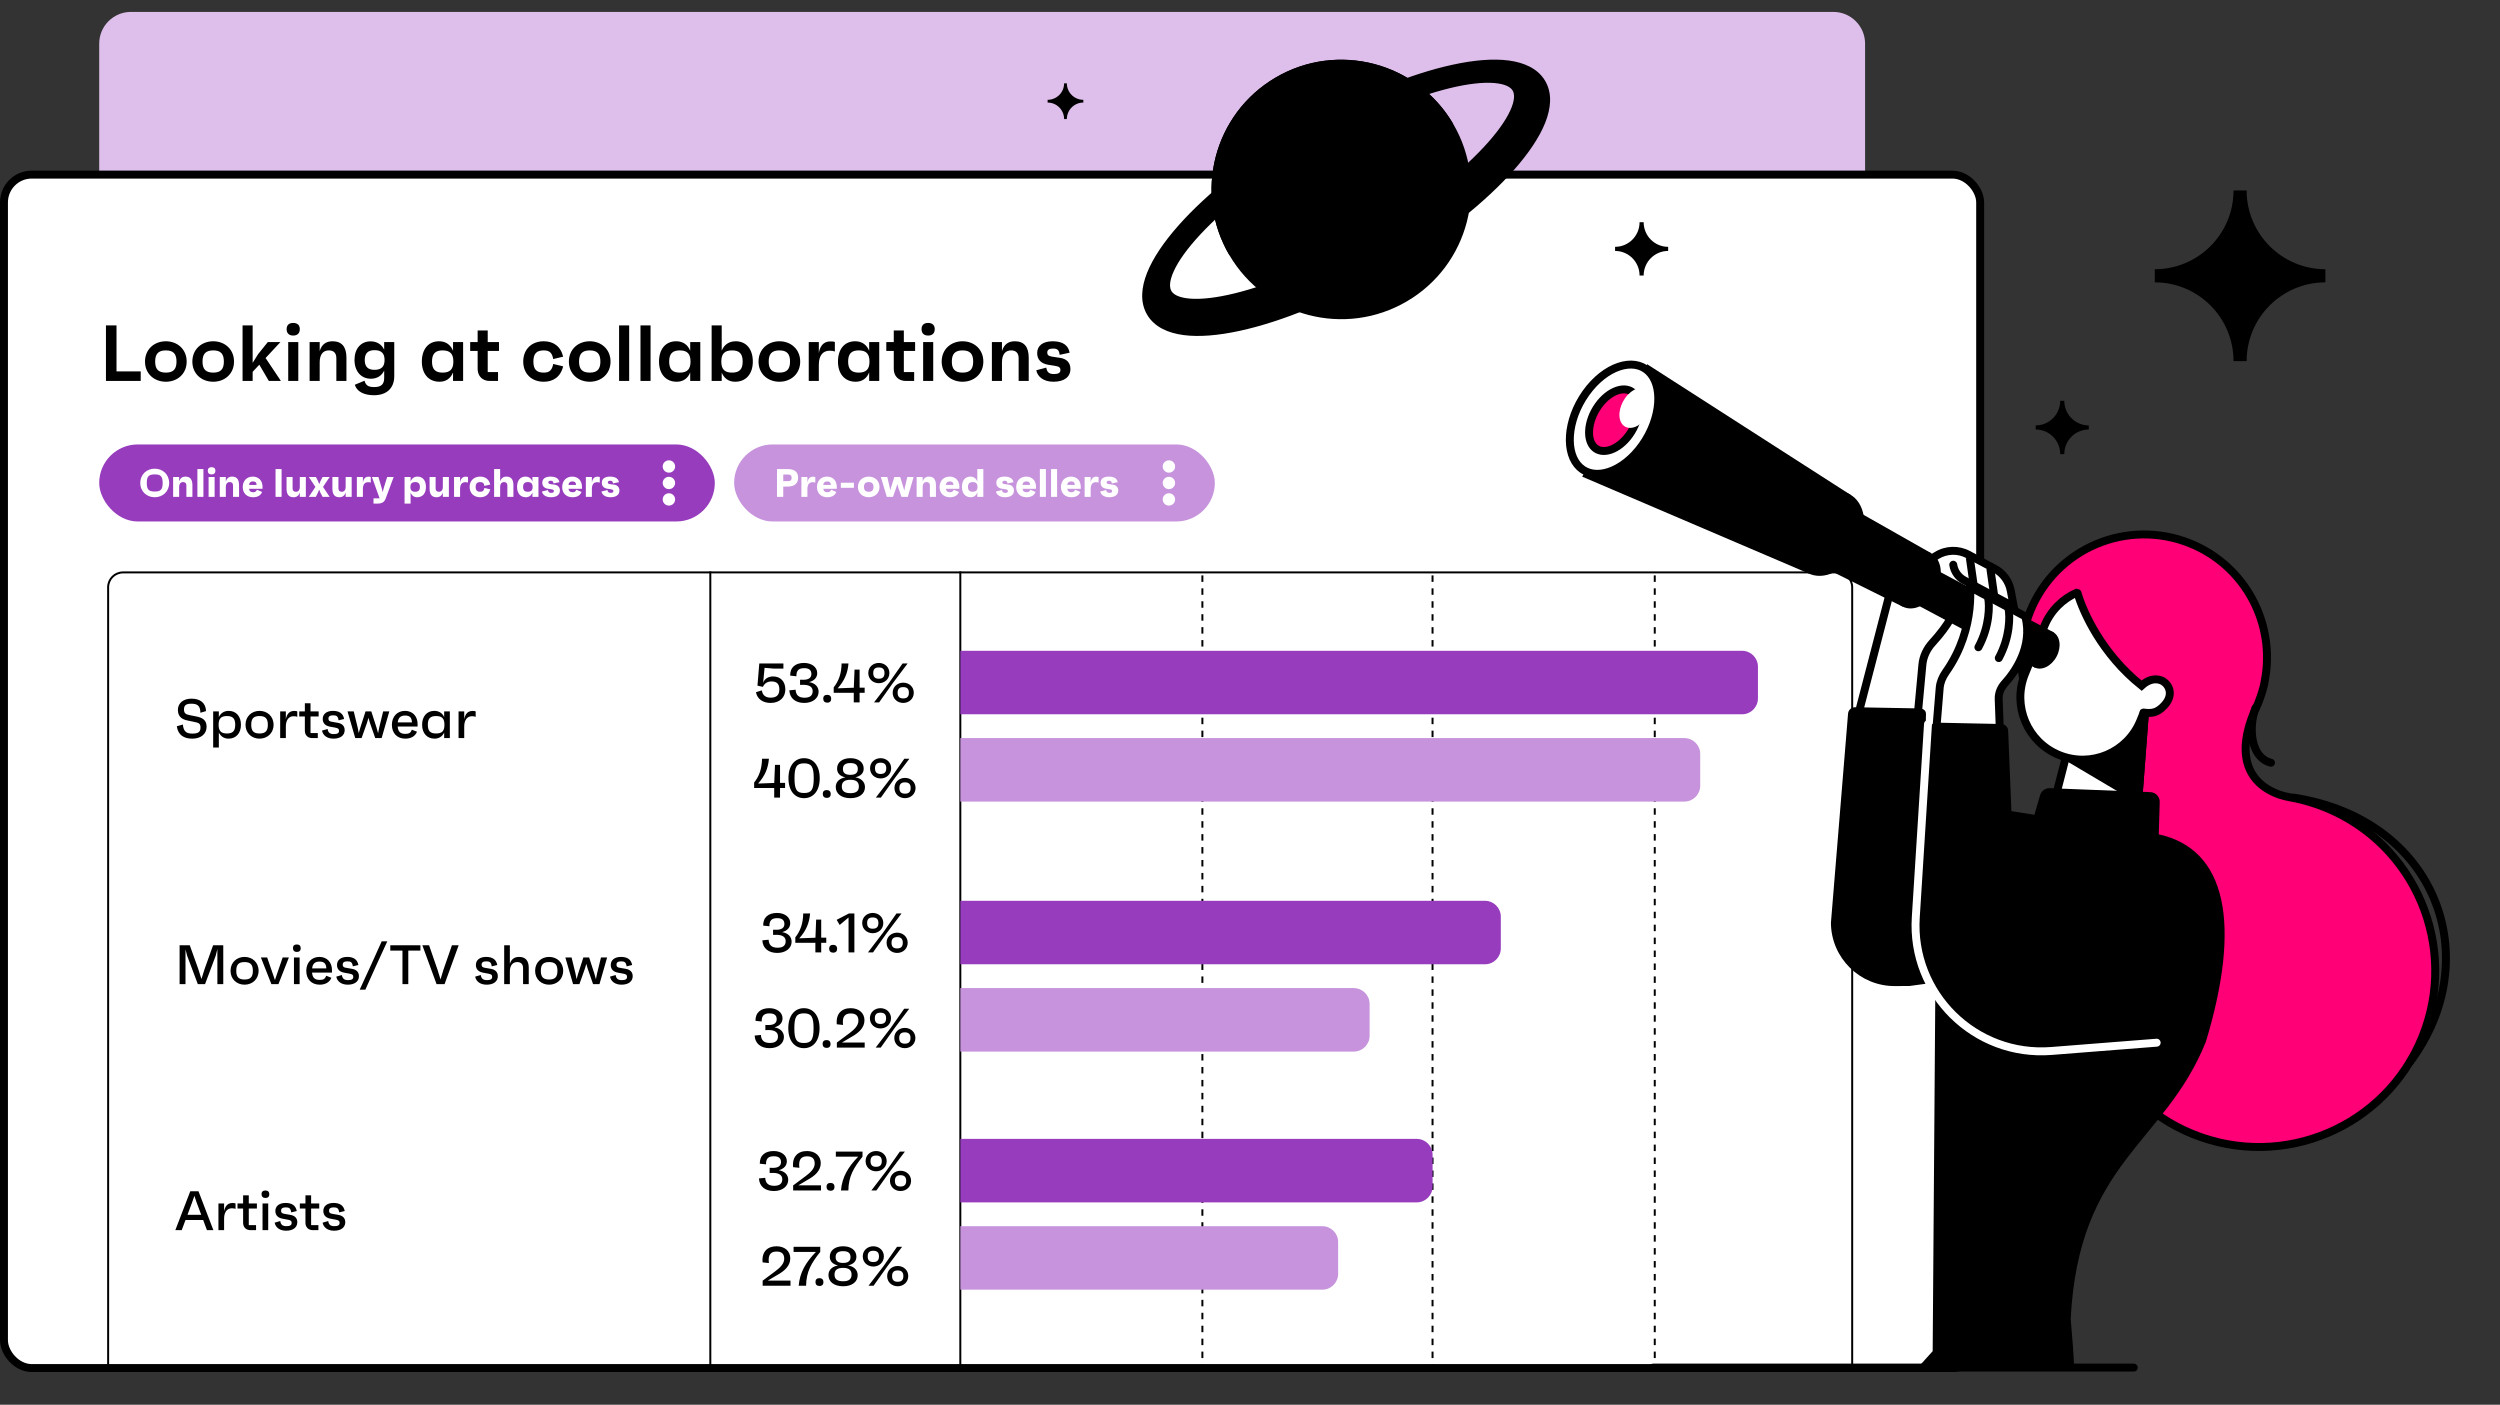
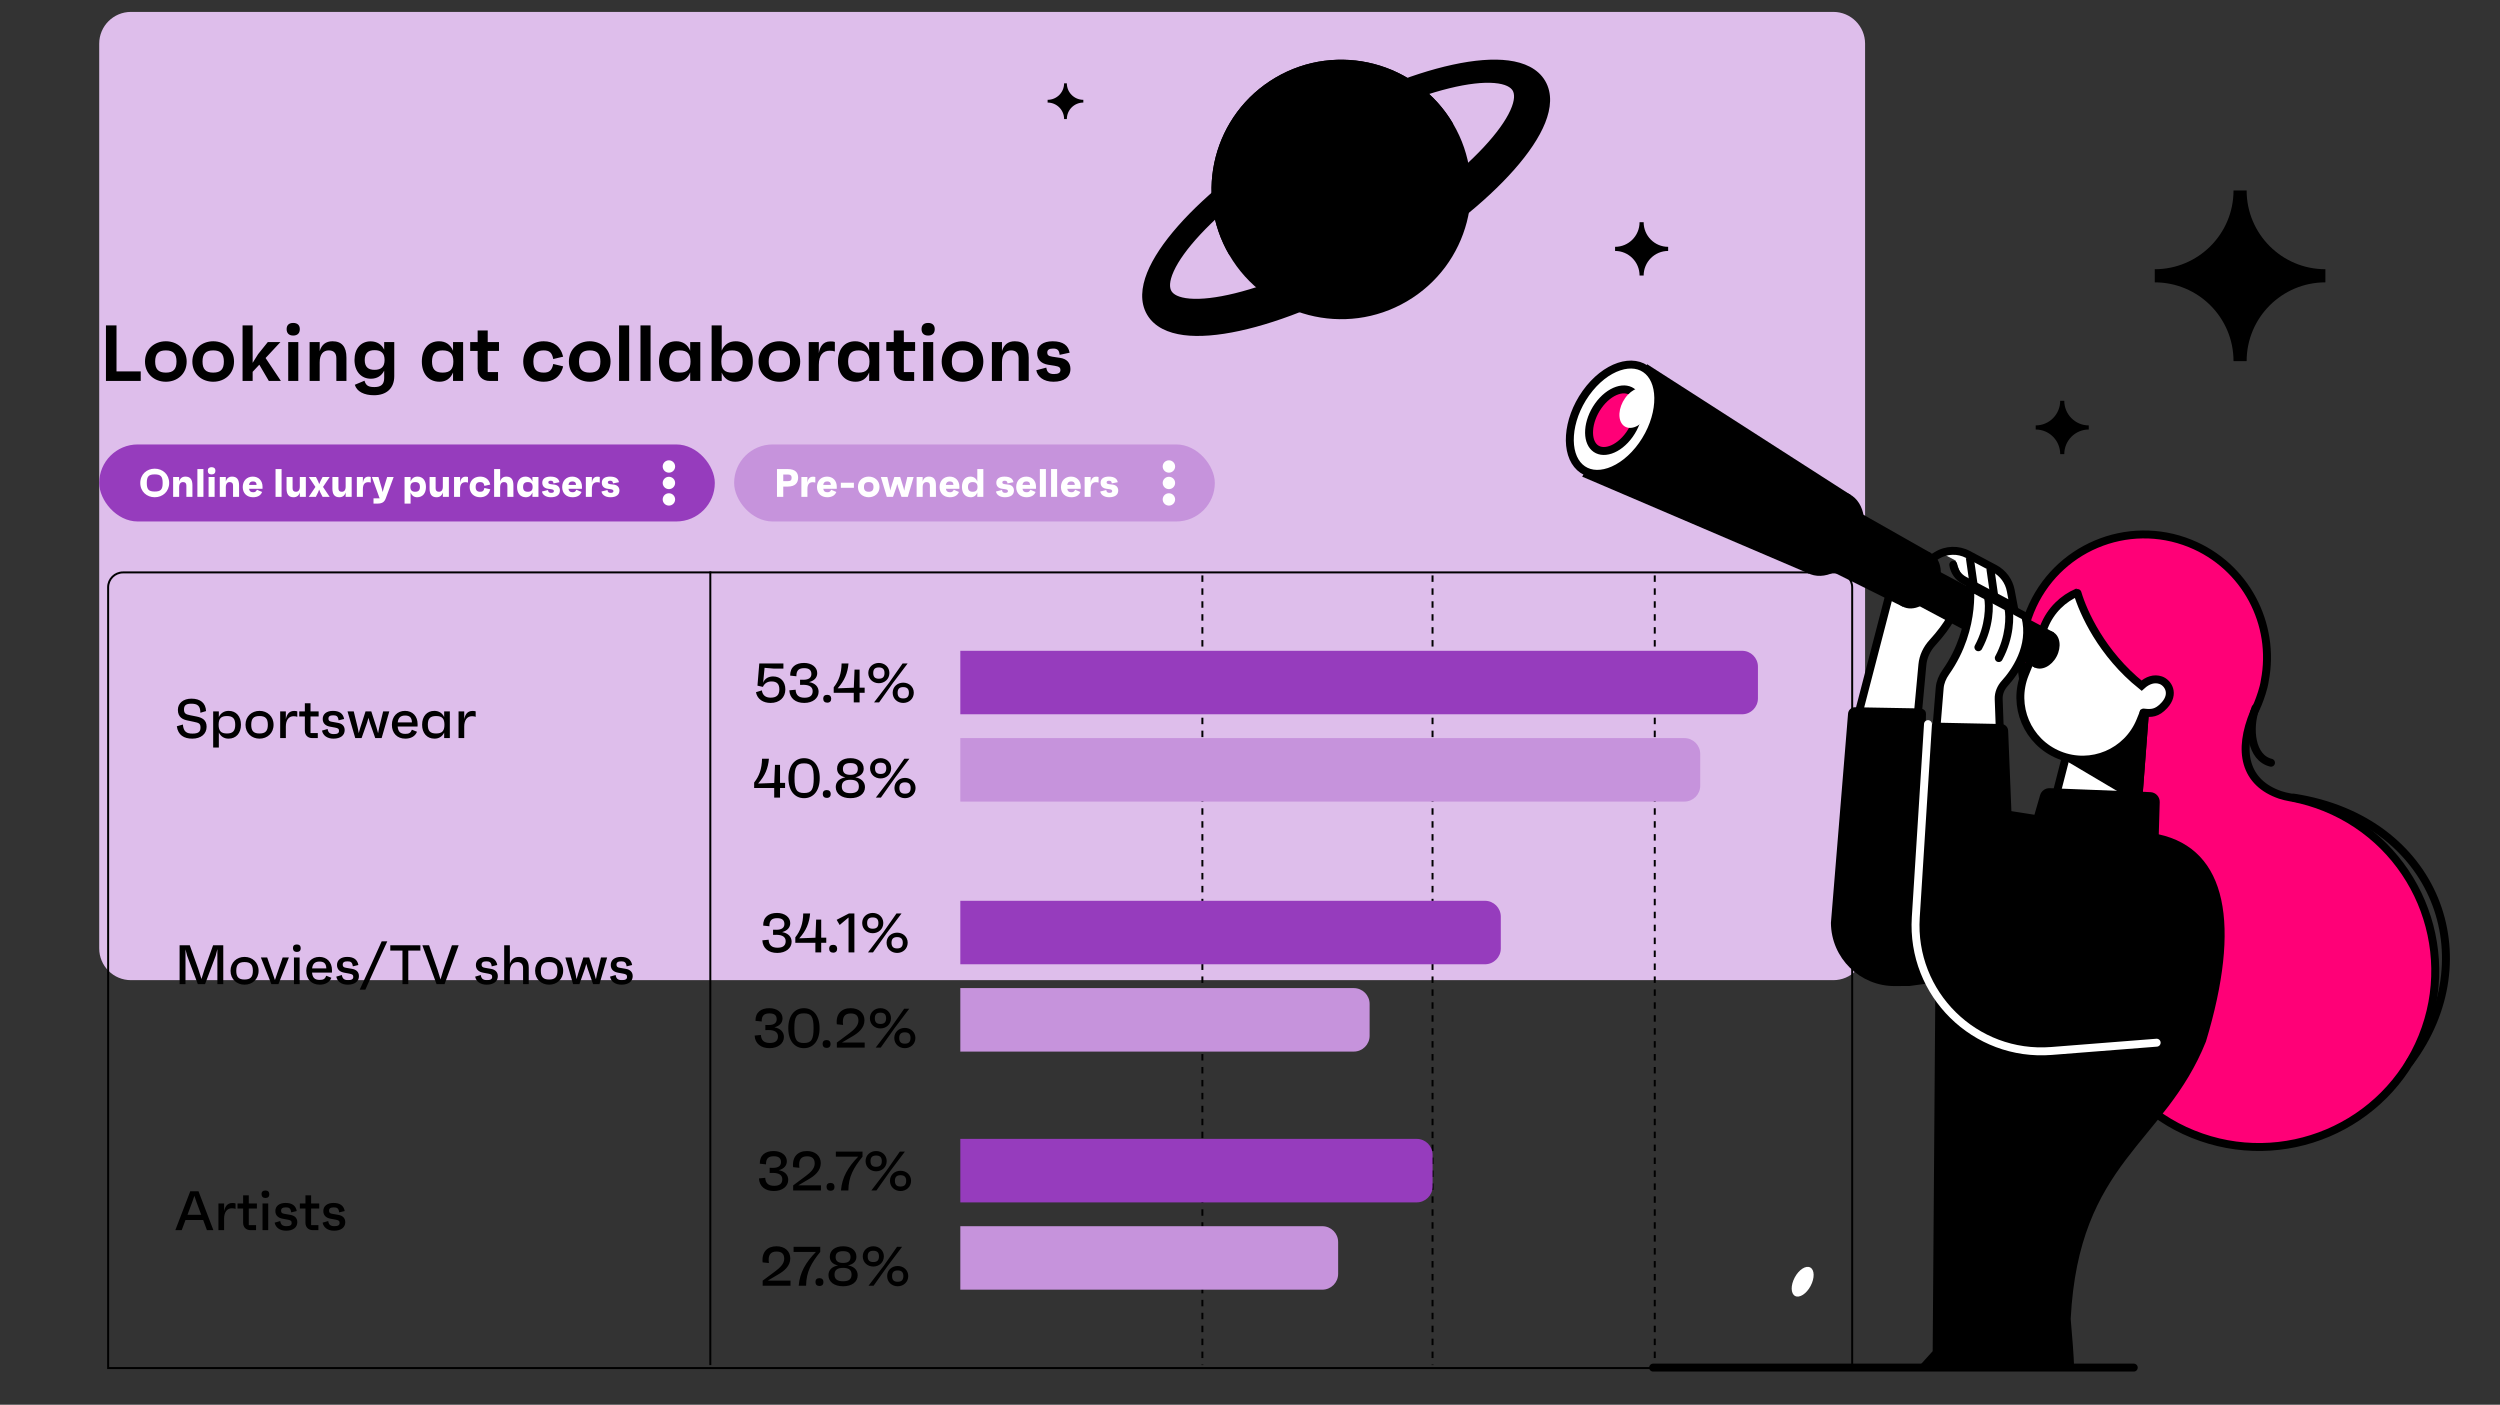
<svg xmlns="http://www.w3.org/2000/svg" width="630" height="354" viewBox="0 0 630 354" fill="none">
  <rect x="0" y="0" width="630" height="354" fill="#333333" stroke="none" />
  <g clip-path="url(#clip0_203_1107)">
    <path d="M25 11C25 6.582 28.582 3 33 3H462C466.418 3 470 6.582 470 11V239C470 243.418 466.418 247 462 247H33C28.582 247 25 243.418 25 239V11Z" fill="#DEBEEB" />
-     <rect x="1" y="44" width="498" height="300.75" rx="7" fill="white" stroke="black" stroke-width="2" />
    <path d="M27.25 148C27.25 145.929 28.929 144.25 31 144.25H463C465.071 144.25 466.75 145.929 466.75 148V344.75H27.25V148Z" stroke="black" stroke-width="0.5" />
    <path d="M303 145V344" stroke="black" stroke-width="0.5" stroke-dasharray="1.63 1.63" />
    <path d="M361 145V344" stroke="black" stroke-width="0.5" stroke-dasharray="1.63 1.63" />
    <path d="M417 145V344" stroke="black" stroke-width="0.5" stroke-dasharray="1.63 1.63" />
    <path d="M29.36 93.6H35.46V96H26.7V82H29.36V93.6ZM41.8 86C44.66 86 47.04 87.98 47.04 91.12C47.04 94.24 44.66 96.2 41.8 96.2C38.92 96.2 36.54 94.24 36.54 91.12C36.54 87.98 38.92 86 41.8 86ZM41.8 93.9C43.68 93.9 44.48 93.04 44.48 91.12C44.48 89.16 43.68 88.3 41.8 88.3C39.92 88.3 39.1 89.16 39.1 91.12C39.1 93.04 39.92 93.9 41.8 93.9ZM53.734 86C56.594 86 58.974 87.98 58.974 91.12C58.974 94.24 56.594 96.2 53.734 96.2C50.854 96.2 48.474 94.24 48.474 91.12C48.474 87.98 50.854 86 53.734 86ZM53.734 93.9C55.614 93.9 56.414 93.04 56.414 91.12C56.414 89.16 55.614 88.3 53.734 88.3C51.854 88.3 51.034 89.16 51.034 91.12C51.034 93.04 51.854 93.9 53.734 93.9ZM67.748 96L65.347 91.9L63.667 93.7V96H61.127V82H63.667V91.44L65.047 89.24L67.487 86.2H70.668L66.927 90.22L70.787 96H67.748ZM73.891 84.56C72.831 84.56 72.231 83.98 72.231 82.94C72.231 81.94 72.811 81.38 73.891 81.38C74.951 81.38 75.551 81.94 75.551 82.94C75.551 83.98 74.951 84.56 73.891 84.56ZM72.631 96V86.2H75.171V96H72.631ZM83.802 86C86.122 86 87.302 87.38 87.302 90.14V96H84.762V90.28C84.762 88.96 84.082 88.3 82.862 88.3C81.442 88.3 80.562 89.3 80.562 91.32V96H78.022V86.2H80.562V88.48C81.042 86.9 82.042 86 83.802 86ZM96.813 86.2H99.353V94.8C99.353 97.8 97.453 99.6 94.253 99.6C91.753 99.6 89.913 98.68 89.413 96.96L91.853 95.94C92.213 97.26 92.973 97.54 94.373 97.54C96.013 97.54 96.813 96.86 96.813 95.26V93.4C96.173 94.7 95.013 95.44 93.473 95.44C90.953 95.44 89.333 93.52 89.333 90.7C89.333 87.9 90.913 86.02 93.393 86.02C94.993 86.02 96.173 86.8 96.813 88.12V86.2ZM94.373 93.2C96.093 93.2 96.913 92.4 96.913 90.72C96.913 89.04 96.093 88.24 94.393 88.24C92.713 88.24 91.913 89.04 91.913 90.72C91.913 92.4 92.713 93.2 94.373 93.2ZM114.166 86.2H116.706V96H114.166V93.86C113.566 95.36 112.386 96.2 110.766 96.2C107.966 96.2 106.306 94.16 106.306 91.12C106.306 88.04 107.906 86 110.646 86C112.326 86 113.546 86.86 114.166 88.4V86.2ZM111.526 93.9C113.426 93.9 114.246 93.04 114.246 91.12C114.246 89.16 113.426 88.3 111.526 88.3C109.686 88.3 108.866 89.16 108.866 91.12C108.866 93.04 109.686 93.9 111.526 93.9ZM125.745 88.44H122.905V93.76H125.505V96H123.405C121.585 96 120.365 94.78 120.365 92.96V88.44H118.485V86.2H120.365V83.28H122.905V86.2H125.745V88.44ZM137.013 93.9C138.413 93.9 139.093 93.36 139.413 91.72L141.913 92.32C141.233 95.1 139.293 96.2 137.013 96.2C133.953 96.2 131.853 94.16 131.853 91.12C131.853 88.04 133.953 86 137.013 86C139.393 86 141.273 87.2 141.913 89.88L139.413 90.48C139.113 88.84 138.433 88.3 137.013 88.3C135.193 88.3 134.413 89.14 134.413 91.12C134.413 93.06 135.193 93.9 137.013 93.9ZM148.617 86C151.477 86 153.857 87.98 153.857 91.12C153.857 94.24 151.477 96.2 148.617 96.2C145.737 96.2 143.357 94.24 143.357 91.12C143.357 87.98 145.737 86 148.617 86ZM148.617 93.9C150.497 93.9 151.297 93.04 151.297 91.12C151.297 89.16 150.497 88.3 148.617 88.3C146.737 88.3 145.917 89.16 145.917 91.12C145.917 93.04 146.737 93.9 148.617 93.9ZM156.01 96V82H158.55V96H156.01ZM161.401 96V82H163.941V96H161.401ZM173.932 86.2H176.472V96H173.932V93.86C173.332 95.36 172.152 96.2 170.532 96.2C167.732 96.2 166.072 94.16 166.072 91.12C166.072 88.04 167.672 86 170.412 86C172.092 86 173.312 86.86 173.932 88.4V86.2ZM171.292 93.9C173.192 93.9 174.012 93.04 174.012 91.12C174.012 89.16 173.192 88.3 171.292 88.3C169.452 88.3 168.632 89.16 168.632 91.12C168.632 93.04 169.452 93.9 171.292 93.9ZM185.391 86C188.111 86 189.711 88.04 189.711 91.12C189.711 94.16 188.051 96.2 185.251 96.2C183.651 96.2 182.491 95.38 181.871 93.9V96H179.331V82H181.871V88.36C182.491 86.84 183.731 86 185.391 86ZM184.491 93.9C186.351 93.9 187.151 93.04 187.151 91.12C187.151 89.16 186.351 88.3 184.491 88.3C182.591 88.3 181.771 89.16 181.771 91.12C181.771 93.04 182.591 93.9 184.491 93.9ZM196.41 86C199.27 86 201.65 87.98 201.65 91.12C201.65 94.24 199.27 96.2 196.41 96.2C193.53 96.2 191.15 94.24 191.15 91.12C191.15 87.98 193.53 86 196.41 86ZM196.41 93.9C198.29 93.9 199.09 93.04 199.09 91.12C199.09 89.16 198.29 88.3 196.41 88.3C194.53 88.3 193.71 89.16 193.71 91.12C193.71 93.04 194.53 93.9 196.41 93.9ZM209.203 86.04C209.563 86.04 210.023 86.04 210.383 86.18V88.58C210.023 88.44 209.703 88.38 209.063 88.38C207.463 88.38 206.343 89.46 206.343 91.94V96H203.803V86.2H206.343V88.98C206.603 87.5 207.323 86.04 209.203 86.04ZM219.029 86.2H221.569V96H219.029V93.86C218.429 95.36 217.249 96.2 215.629 96.2C212.829 96.2 211.169 94.16 211.169 91.12C211.169 88.04 212.769 86 215.509 86C217.189 86 218.409 86.86 219.029 88.4V86.2ZM216.389 93.9C218.289 93.9 219.109 93.04 219.109 91.12C219.109 89.16 218.289 88.3 216.389 88.3C214.549 88.3 213.729 89.16 213.729 91.12C213.729 93.04 214.549 93.9 216.389 93.9ZM230.608 88.44H227.768V93.76H230.368V96H228.268C226.448 96 225.228 94.78 225.228 92.96V88.44H223.348V86.2H225.228V83.28H227.768V86.2H230.608V88.44ZM233.891 84.56C232.831 84.56 232.231 83.98 232.231 82.94C232.231 81.94 232.811 81.38 233.891 81.38C234.951 81.38 235.551 81.94 235.551 82.94C235.551 83.98 234.951 84.56 233.891 84.56ZM232.631 96V86.2H235.171V96H232.631ZM242.562 86C245.422 86 247.802 87.98 247.802 91.12C247.802 94.24 245.422 96.2 242.562 96.2C239.682 96.2 237.302 94.24 237.302 91.12C237.302 87.98 239.682 86 242.562 86ZM242.562 93.9C244.442 93.9 245.242 93.04 245.242 91.12C245.242 89.16 244.442 88.3 242.562 88.3C240.682 88.3 239.862 89.16 239.862 91.12C239.862 93.04 240.682 93.9 242.562 93.9ZM255.736 86C258.056 86 259.236 87.38 259.236 90.14V96H256.696V90.28C256.696 88.96 256.016 88.3 254.796 88.3C253.376 88.3 252.496 89.3 252.496 91.32V96H249.956V86.2H252.496V88.48C252.976 86.9 253.976 86 255.736 86ZM265.467 96.2C262.947 96.2 261.427 94.9 261.147 93.3L263.667 92.64C263.847 93.92 264.507 94.26 265.627 94.26C266.707 94.26 267.227 93.94 267.227 93.26C267.227 92.66 266.947 92.36 265.787 92.18L264.147 91.92C262.407 91.64 261.367 90.66 261.367 88.98C261.367 87.1 262.827 86 265.287 86C267.927 86 269.227 87.1 269.547 88.88L267.027 89.42C266.907 88.14 266.387 87.84 265.367 87.84C264.367 87.84 263.907 88.16 263.907 88.86C263.907 89.4 264.187 89.74 265.147 89.88L267.127 90.18C268.747 90.4 269.747 91.38 269.747 92.98C269.747 95 268.167 96.2 265.467 96.2Z" fill="black" />
    <path d="M48.452 186.14C46.394 186.14 44.854 185.258 44.56 183.018L46.086 182.584C46.24 184.446 47.08 184.866 48.494 184.866C49.95 184.866 50.524 184.446 50.524 183.354C50.524 182.29 50.104 182.164 48.844 181.898L47.318 181.576C46.142 181.338 44.826 180.82 44.826 178.888C44.826 177.194 46.198 176.06 48.242 176.06C50.496 176.06 51.84 177.166 51.924 179.196L50.496 179.616C50.496 177.726 49.6 177.334 48.2 177.334C46.884 177.334 46.366 177.74 46.366 178.776C46.366 179.812 46.856 180.022 47.878 180.232L49.502 180.554C50.958 180.848 52.064 181.422 52.064 183.144C52.064 184.936 50.664 186.14 48.452 186.14ZM57.625 179.14C59.529 179.14 60.719 180.54 60.719 182.64C60.719 184.74 59.515 186.14 57.583 186.14C56.449 186.14 55.609 185.566 55.147 184.586V188.38H53.719V179.28H55.147V180.708C55.609 179.714 56.477 179.14 57.625 179.14ZM57.191 184.838C58.661 184.838 59.277 184.208 59.277 182.64C59.277 181.072 58.661 180.442 57.191 180.442C55.707 180.442 55.091 181.072 55.091 182.64C55.091 184.208 55.707 184.838 57.191 184.838ZM65.397 179.14C67.357 179.14 68.939 180.512 68.939 182.64C68.939 184.768 67.357 186.14 65.397 186.14C63.451 186.14 61.869 184.768 61.869 182.64C61.869 180.512 63.451 179.14 65.397 179.14ZM65.397 184.838C66.881 184.838 67.497 184.208 67.497 182.64C67.497 181.072 66.881 180.442 65.397 180.442C63.913 180.442 63.311 181.072 63.311 182.64C63.311 184.208 63.913 184.838 65.397 184.838ZM74.118 179.154C74.412 179.154 74.706 179.168 74.916 179.266V180.652C74.72 180.568 74.51 180.484 74.006 180.484C72.732 180.484 72.032 181.506 72.032 183.088V186H70.604V179.28H72.032V181.24C72.242 180.162 72.774 179.154 74.118 179.154ZM80.296 180.554H78.251V184.726H80.085V186H78.686C77.566 186 76.823 185.258 76.823 184.138V180.554H75.409V179.28H76.823V177.222H78.251V179.28H80.296V180.554ZM84.043 186.14C82.447 186.14 81.383 185.342 81.145 184.11L82.559 183.704C82.699 184.684 83.203 184.992 84.141 184.992C85.023 184.992 85.429 184.74 85.429 184.194C85.429 183.69 85.233 183.494 84.435 183.354L83.217 183.13C82.139 182.948 81.327 182.374 81.327 181.17C81.327 179.924 82.321 179.14 83.903 179.14C85.471 179.14 86.465 179.77 86.717 181.184L85.317 181.52C85.191 180.456 84.757 180.26 83.959 180.26C83.147 180.26 82.769 180.526 82.769 181.086C82.769 181.548 82.951 181.786 83.595 181.884L85.121 182.15C86.171 182.332 86.857 182.92 86.857 183.998C86.857 185.314 85.779 186.14 84.043 186.14ZM96.551 179.28H98.105L96.173 186H94.563L93.219 182.15L92.855 180.89L92.477 182.164L91.119 186H89.523L87.577 179.28H89.145L90.139 183.368L90.405 184.74L90.797 183.368L92.113 179.28H93.569L94.885 183.354L95.277 184.768L95.557 183.368L96.551 179.28ZM105.238 182.5C105.238 182.71 105.238 182.822 105.224 183.088H100.212C100.324 184.39 100.884 184.936 102.144 184.936C103.082 184.936 103.488 184.684 103.796 183.886L105.084 184.404C104.608 185.58 103.502 186.14 102.13 186.14C100.086 186.14 98.756 184.768 98.756 182.654C98.756 180.554 100.128 179.14 102.06 179.14C103.936 179.14 105.238 180.442 105.238 182.5ZM102.074 180.316C100.954 180.316 100.366 180.862 100.226 182.038H103.81C103.754 180.792 103.236 180.316 102.074 180.316ZM111.929 179.28H113.357V186H111.929V184.614C111.467 185.58 110.627 186.14 109.507 186.14C107.575 186.14 106.371 184.74 106.371 182.64C106.371 180.54 107.561 179.14 109.451 179.14C110.599 179.14 111.467 179.7 111.929 180.694V179.28ZM109.899 184.838C111.383 184.838 111.999 184.208 111.999 182.64C111.999 181.072 111.383 180.442 109.899 180.442C108.415 180.442 107.813 181.072 107.813 182.64C107.813 184.208 108.415 184.838 109.899 184.838ZM119.071 179.154C119.365 179.154 119.659 179.168 119.869 179.266V180.652C119.673 180.568 119.463 180.484 118.959 180.484C117.685 180.484 116.985 181.506 116.985 183.088V186H115.557V179.28H116.985V181.24C117.195 180.162 117.727 179.154 119.071 179.154ZM53.702 238.2H56.264V248H54.78V239.18L54.346 240.86L51.672 248H49.852L47.164 240.86L46.744 239.25V248H45.26V238.2H47.822L49.936 244.108L50.762 246.712L51.588 244.108L53.702 238.2ZM61.623 241.14C63.584 241.14 65.165 242.512 65.165 244.64C65.165 246.768 63.584 248.14 61.623 248.14C59.678 248.14 58.096 246.768 58.096 244.64C58.096 242.512 59.678 241.14 61.623 241.14ZM61.623 246.838C63.108 246.838 63.724 246.208 63.724 244.64C63.724 243.072 63.108 242.442 61.623 242.442C60.139 242.442 59.538 243.072 59.538 244.64C59.538 246.208 60.139 246.838 61.623 246.838ZM71.231 241.28H72.799L70.166 248H68.388L65.743 241.28H67.325L69.284 246.964L71.231 241.28ZM74.804 239.894C74.188 239.894 73.838 239.544 73.824 238.928C73.81 238.326 74.174 238.004 74.804 238.004C75.42 238.004 75.77 238.326 75.784 238.928C75.798 239.544 75.448 239.894 74.804 239.894ZM74.076 248V241.28H75.504V248H74.076ZM83.663 244.5C83.663 244.71 83.663 244.822 83.649 245.088H78.637C78.749 246.39 79.309 246.936 80.569 246.936C81.507 246.936 81.913 246.684 82.221 245.886L83.509 246.404C83.033 247.58 81.927 248.14 80.555 248.14C78.511 248.14 77.181 246.768 77.181 244.654C77.181 242.554 78.553 241.14 80.485 241.14C82.361 241.14 83.663 242.442 83.663 244.5ZM80.499 242.316C79.379 242.316 78.791 242.862 78.651 244.038H82.235C82.179 242.792 81.661 242.316 80.499 242.316ZM87.639 248.14C86.043 248.14 84.979 247.342 84.741 246.11L86.155 245.704C86.295 246.684 86.799 246.992 87.737 246.992C88.619 246.992 89.025 246.74 89.025 246.194C89.025 245.69 88.829 245.494 88.031 245.354L86.813 245.13C85.735 244.948 84.923 244.374 84.923 243.17C84.923 241.924 85.917 241.14 87.499 241.14C89.067 241.14 90.061 241.77 90.313 243.184L88.913 243.52C88.787 242.456 88.353 242.26 87.555 242.26C86.743 242.26 86.365 242.526 86.365 243.086C86.365 243.548 86.547 243.786 87.191 243.884L88.717 244.15C89.767 244.332 90.453 244.92 90.453 245.998C90.453 247.314 89.375 248.14 87.639 248.14ZM90.641 249.4L93.581 243.002L96.185 237.22H97.599L94.729 243.464L92.069 249.4H90.641ZM105.942 238.2V239.544H102.89V248H101.42V239.544H98.354V238.2H105.942ZM113.891 238.2H115.585L112.029 248H110.013L106.429 238.2H108.123L110.265 244.402L111.007 246.81L111.735 244.416L113.891 238.2ZM122.639 248.14C121.043 248.14 119.979 247.342 119.741 246.11L121.155 245.704C121.295 246.684 121.799 246.992 122.737 246.992C123.619 246.992 124.025 246.74 124.025 246.194C124.025 245.69 123.829 245.494 123.031 245.354L121.813 245.13C120.735 244.948 119.923 244.374 119.923 243.17C119.923 241.924 120.917 241.14 122.499 241.14C124.067 241.14 125.061 241.77 125.313 243.184L123.913 243.52C123.787 242.456 123.353 242.26 122.555 242.26C121.743 242.26 121.365 242.526 121.365 243.086C121.365 243.548 121.547 243.786 122.191 243.884L123.717 244.15C124.767 244.332 125.453 244.92 125.453 245.998C125.453 247.314 124.375 248.14 122.639 248.14ZM130.835 241.14C132.417 241.14 133.243 242.092 133.243 243.87V248H131.815V243.968C131.815 242.96 131.255 242.442 130.345 242.442C129.211 242.442 128.483 243.282 128.483 244.836V248H127.055V238.2H128.483V242.904C128.805 241.826 129.519 241.14 130.835 241.14ZM138.377 241.14C140.337 241.14 141.919 242.512 141.919 244.64C141.919 246.768 140.337 248.14 138.377 248.14C136.431 248.14 134.849 246.768 134.849 244.64C134.849 242.512 136.431 241.14 138.377 241.14ZM138.377 246.838C139.861 246.838 140.477 246.208 140.477 244.64C140.477 243.072 139.861 242.442 138.377 242.442C136.893 242.442 136.291 243.072 136.291 244.64C136.291 246.208 136.893 246.838 138.377 246.838ZM151.444 241.28H152.998L151.066 248H149.456L148.112 244.15L147.748 242.89L147.37 244.164L146.012 248H144.416L142.47 241.28H144.038L145.032 245.368L145.298 246.74L145.69 245.368L147.006 241.28H148.462L149.778 245.354L150.17 246.768L150.45 245.368L151.444 241.28ZM156.627 248.14C155.031 248.14 153.967 247.342 153.729 246.11L155.143 245.704C155.283 246.684 155.787 246.992 156.725 246.992C157.607 246.992 158.013 246.74 158.013 246.194C158.013 245.69 157.817 245.494 157.019 245.354L155.801 245.13C154.723 244.948 153.911 244.374 153.911 243.17C153.911 241.924 154.905 241.14 156.487 241.14C158.055 241.14 159.049 241.77 159.301 243.184L157.901 243.52C157.775 242.456 157.341 242.26 156.543 242.26C155.731 242.26 155.353 242.526 155.353 243.086C155.353 243.548 155.535 243.786 156.179 243.884L157.705 244.15C158.755 244.332 159.441 244.92 159.441 245.998C159.441 247.314 158.363 248.14 156.627 248.14ZM52.148 310L51.196 307.438H46.744L45.792 310H44.182L47.948 300.2H50.02L53.772 310H52.148ZM47.248 306.122H50.706L49.558 303.042L48.984 301.348L48.396 303.042L47.248 306.122ZM58.559 303.154C58.853 303.154 59.147 303.168 59.357 303.266V304.652C59.161 304.568 58.951 304.484 58.447 304.484C57.173 304.484 56.473 305.506 56.473 307.088V310H55.045V303.28H56.473V305.24C56.683 304.162 57.215 303.154 58.559 303.154ZM64.737 304.554H62.693V308.726H64.527V310H63.127C62.007 310 61.265 309.258 61.265 308.138V304.554H59.851V303.28H61.265V301.222H62.693V303.28H64.737V304.554ZM66.888 301.894C66.272 301.894 65.922 301.544 65.908 300.928C65.894 300.326 66.258 300.004 66.888 300.004C67.504 300.004 67.854 300.326 67.868 300.928C67.882 301.544 67.532 301.894 66.888 301.894ZM66.16 310V303.28H67.588V310H66.16ZM72.107 310.14C70.511 310.14 69.447 309.342 69.209 308.11L70.623 307.704C70.763 308.684 71.267 308.992 72.205 308.992C73.087 308.992 73.493 308.74 73.493 308.194C73.493 307.69 73.297 307.494 72.499 307.354L71.281 307.13C70.203 306.948 69.391 306.374 69.391 305.17C69.391 303.924 70.385 303.14 71.967 303.14C73.535 303.14 74.529 303.77 74.781 305.184L73.381 305.52C73.255 304.456 72.821 304.26 72.023 304.26C71.211 304.26 70.833 304.526 70.833 305.086C70.833 305.548 71.015 305.786 71.659 305.884L73.185 306.15C74.235 306.332 74.921 306.92 74.921 307.998C74.921 309.314 73.843 310.14 72.107 310.14ZM80.446 304.554H78.402V308.726H80.236V310H78.836C77.716 310 76.974 309.258 76.974 308.138V304.554H75.56V303.28H76.974V301.222H78.402V303.28H80.446V304.554ZM84.193 310.14C82.597 310.14 81.533 309.342 81.295 308.11L82.709 307.704C82.849 308.684 83.353 308.992 84.291 308.992C85.173 308.992 85.579 308.74 85.579 308.194C85.579 307.69 85.383 307.494 84.585 307.354L83.367 307.13C82.289 306.948 81.477 306.374 81.477 305.17C81.477 303.924 82.471 303.14 84.053 303.14C85.621 303.14 86.615 303.77 86.867 305.184L85.467 305.52C85.341 304.456 84.907 304.26 84.109 304.26C83.297 304.26 82.919 304.526 82.919 305.086C82.919 305.548 83.101 305.786 83.745 305.884L85.271 306.15C86.321 306.332 87.007 306.92 87.007 307.998C87.007 309.314 85.929 310.14 84.193 310.14Z" fill="black" />
    <path d="M194.828 170.462C196.676 170.462 197.908 171.736 197.908 173.724C197.908 175.782 196.424 177.14 194.198 177.14C192.392 177.14 190.838 176.258 190.502 174.438L191.986 173.976C192.168 175.25 192.98 175.81 194.212 175.81C195.696 175.81 196.396 175.138 196.396 173.724C196.396 172.366 195.766 171.722 194.422 171.722C193.4 171.722 192.644 172.212 192.252 173.094L190.88 172.786L191.342 167.2H197.418V168.488H194.996L192.672 168.292L192.308 172.072C192.686 170.952 193.75 170.462 194.828 170.462ZM203.896 171.89C205.464 172.156 206.29 173.108 206.29 174.326C206.29 175.95 204.82 177.14 202.678 177.14C200.466 177.14 199.01 175.964 198.912 173.962L200.494 173.808C200.564 175.18 201.292 175.824 202.748 175.824C204.092 175.824 204.792 175.292 204.792 174.172C204.792 173.136 203.98 172.576 202.454 172.576L201.614 172.59V171.288L202.468 171.302C203.868 171.302 204.47 170.728 204.47 169.846C204.47 168.852 203.854 168.376 202.664 168.376C201.39 168.376 200.662 168.852 200.69 170.42L199.122 170.252C199.094 168.096 200.522 167.06 202.622 167.06C204.54 167.06 205.94 168.124 205.94 169.622C205.94 170.686 205.268 171.526 203.896 171.89ZM208.457 177.07C207.827 177.07 207.463 176.706 207.449 176.076C207.449 175.446 207.799 175.096 208.457 175.096C209.087 175.096 209.451 175.446 209.465 176.076C209.465 176.706 209.115 177.07 208.457 177.07ZM217.892 173.29V174.578H216.618V177H215.148V174.578H210.094V173.206C211.382 171.582 212.04 169.734 212.082 167.2H213.818C213.622 169.608 212.824 171.512 211.088 173.458L215.162 173.304L215.344 168.74H216.618V173.29H217.892ZM221.468 172.17C220.012 172.17 218.808 171.134 218.808 169.594C218.808 168.096 220.012 167.06 221.468 167.06C222.924 167.06 224.128 168.096 224.128 169.594C224.128 171.134 222.91 172.17 221.468 172.17ZM227.446 167.2H228.72L225.01 172.114L221.538 177H220.264L224.086 172.002L227.446 167.2ZM221.468 171.036C222.434 171.036 222.896 170.588 222.896 169.594C222.896 168.642 222.434 168.194 221.468 168.194C220.502 168.194 220.054 168.642 220.054 169.594C220.054 170.588 220.502 171.036 221.468 171.036ZM227.614 177.14C226.158 177.14 224.954 176.104 224.954 174.564C224.954 173.066 226.158 172.03 227.614 172.03C229.07 172.03 230.274 173.066 230.274 174.564C230.274 176.104 229.056 177.14 227.614 177.14ZM227.614 176.006C228.58 176.006 229.042 175.544 229.042 174.564C229.042 173.612 228.58 173.15 227.614 173.15C226.648 173.15 226.2 173.612 226.2 174.564C226.2 175.544 226.648 176.006 227.614 176.006ZM197.842 197.29V198.578H196.568V201H195.098V198.578H190.044V197.206C191.332 195.582 191.99 193.734 192.032 191.2H193.768C193.572 193.608 192.774 195.512 191.038 197.458L195.112 197.304L195.294 192.74H196.568V197.29H197.842ZM202.623 191.06C204.933 191.06 206.571 192.88 206.571 196.114C206.571 199.334 204.933 201.14 202.623 201.14C200.327 201.14 198.689 199.334 198.689 196.114C198.689 192.88 200.327 191.06 202.623 191.06ZM202.623 199.838C204.499 199.838 205.059 198.984 205.059 196.114C205.059 193.216 204.499 192.362 202.623 192.362C200.775 192.362 200.215 193.216 200.215 196.114C200.215 198.984 200.775 199.838 202.623 199.838ZM208.341 201.07C207.711 201.07 207.347 200.706 207.333 200.076C207.333 199.446 207.683 199.096 208.341 199.096C208.971 199.096 209.335 199.446 209.349 200.076C209.349 200.706 208.999 201.07 208.341 201.07ZM215.537 195.876C216.895 196.114 217.973 196.926 217.973 198.354C217.973 200.062 216.503 201.14 214.305 201.14C212.079 201.14 210.609 200.048 210.609 198.326C210.609 196.94 211.645 196.142 213.031 195.89C211.603 195.596 210.945 194.77 210.945 193.692C210.945 192.082 212.289 191.06 214.305 191.06C216.307 191.06 217.651 192.068 217.651 193.692C217.651 194.84 216.895 195.596 215.537 195.876ZM212.415 193.776C212.415 194.784 213.017 195.26 214.305 195.26C215.565 195.26 216.167 194.784 216.167 193.776C216.167 192.768 215.565 192.292 214.305 192.292C213.017 192.292 212.415 192.768 212.415 193.776ZM214.305 199.88C215.747 199.88 216.433 199.348 216.433 198.2C216.433 197.052 215.747 196.506 214.291 196.506C212.835 196.506 212.135 197.052 212.135 198.2C212.135 199.348 212.835 199.88 214.305 199.88ZM221.913 196.17C220.457 196.17 219.253 195.134 219.253 193.594C219.253 192.096 220.457 191.06 221.913 191.06C223.369 191.06 224.573 192.096 224.573 193.594C224.573 195.134 223.355 196.17 221.913 196.17ZM227.891 191.2H229.165L225.455 196.114L221.983 201H220.709L224.531 196.002L227.891 191.2ZM221.913 195.036C222.879 195.036 223.341 194.588 223.341 193.594C223.341 192.642 222.879 192.194 221.913 192.194C220.947 192.194 220.499 192.642 220.499 193.594C220.499 194.588 220.947 195.036 221.913 195.036ZM228.059 201.14C226.603 201.14 225.399 200.104 225.399 198.564C225.399 197.066 226.603 196.03 228.059 196.03C229.515 196.03 230.719 197.066 230.719 198.564C230.719 200.104 229.501 201.14 228.059 201.14ZM228.059 200.006C229.025 200.006 229.487 199.544 229.487 198.564C229.487 197.612 229.025 197.15 228.059 197.15C227.093 197.15 226.645 197.612 226.645 198.564C226.645 199.544 227.093 200.006 228.059 200.006Z" fill="black" />
    <path d="M179 144V344" stroke="black" stroke-width="0.5" />
-     <path d="M242 144V344" stroke="black" stroke-width="0.5" />
    <path d="M197.094 234.89C198.662 235.156 199.488 236.108 199.488 237.326C199.488 238.95 198.018 240.14 195.876 240.14C193.664 240.14 192.208 238.964 192.11 236.962L193.692 236.808C193.762 238.18 194.49 238.824 195.946 238.824C197.29 238.824 197.99 238.292 197.99 237.172C197.99 236.136 197.178 235.576 195.652 235.576L194.812 235.59V234.288L195.666 234.302C197.066 234.302 197.668 233.728 197.668 232.846C197.668 231.852 197.052 231.376 195.862 231.376C194.588 231.376 193.86 231.852 193.888 233.42L192.32 233.252C192.292 231.096 193.72 230.06 195.82 230.06C197.738 230.06 199.138 231.124 199.138 232.622C199.138 233.686 198.466 234.526 197.094 234.89ZM208.219 236.29V237.578H206.945V240H205.475V237.578H200.421V236.206C201.709 234.582 202.367 232.734 202.409 230.2H204.145C203.949 232.608 203.151 234.512 201.415 236.458L205.489 236.304L205.671 231.74H206.945V236.29H208.219ZM209.954 240.07C209.324 240.07 208.96 239.706 208.946 239.076C208.946 238.446 209.296 238.096 209.954 238.096C210.584 238.096 210.948 238.446 210.962 239.076C210.962 239.706 210.612 240.07 209.954 240.07ZM213.918 230.2H215.304V240H213.834V231.208L211.594 233.098L210.838 231.796L213.918 230.2ZM219.93 235.17C218.474 235.17 217.27 234.134 217.27 232.594C217.27 231.096 218.474 230.06 219.93 230.06C221.386 230.06 222.59 231.096 222.59 232.594C222.59 234.134 221.372 235.17 219.93 235.17ZM225.908 230.2H227.182L223.472 235.114L220 240H218.726L222.548 235.002L225.908 230.2ZM219.93 234.036C220.896 234.036 221.358 233.588 221.358 232.594C221.358 231.642 220.896 231.194 219.93 231.194C218.964 231.194 218.516 231.642 218.516 232.594C218.516 233.588 218.964 234.036 219.93 234.036ZM226.076 240.14C224.62 240.14 223.416 239.104 223.416 237.564C223.416 236.066 224.62 235.03 226.076 235.03C227.532 235.03 228.736 236.066 228.736 237.564C228.736 239.104 227.518 240.14 226.076 240.14ZM226.076 239.006C227.042 239.006 227.504 238.544 227.504 237.564C227.504 236.612 227.042 236.15 226.076 236.15C225.11 236.15 224.662 236.612 224.662 237.564C224.662 238.544 225.11 239.006 226.076 239.006ZM195.153 258.89C196.721 259.156 197.547 260.108 197.547 261.326C197.547 262.95 196.077 264.14 193.935 264.14C191.723 264.14 190.267 262.964 190.169 260.962L191.751 260.808C191.821 262.18 192.549 262.824 194.005 262.824C195.349 262.824 196.049 262.292 196.049 261.172C196.049 260.136 195.237 259.576 193.711 259.576L192.871 259.59V258.288L193.725 258.302C195.125 258.302 195.727 257.728 195.727 256.846C195.727 255.852 195.111 255.376 193.921 255.376C192.647 255.376 191.919 255.852 191.947 257.42L190.379 257.252C190.351 255.096 191.779 254.06 193.879 254.06C195.797 254.06 197.197 255.124 197.197 256.622C197.197 257.686 196.525 258.526 195.153 258.89ZM202.582 254.06C204.892 254.06 206.53 255.88 206.53 259.114C206.53 262.334 204.892 264.14 202.582 264.14C200.286 264.14 198.648 262.334 198.648 259.114C198.648 255.88 200.286 254.06 202.582 254.06ZM202.582 262.838C204.458 262.838 205.018 261.984 205.018 259.114C205.018 256.216 204.458 255.362 202.582 255.362C200.734 255.362 200.174 256.216 200.174 259.114C200.174 261.984 200.734 262.838 202.582 262.838ZM208.3 264.07C207.67 264.07 207.306 263.706 207.292 263.076C207.292 262.446 207.642 262.096 208.3 262.096C208.93 262.096 209.294 262.446 209.308 263.076C209.308 263.706 208.958 264.07 208.3 264.07ZM212.175 262.712H217.901V264H210.887V262.726L214.065 260.36C215.241 259.478 216.319 258.47 216.319 257.224C216.319 255.978 215.689 255.39 214.387 255.39C212.875 255.39 212.189 256.244 212.455 258.288L210.873 258.12C210.607 255.474 212.077 254.06 214.373 254.06C216.445 254.06 217.845 255.278 217.845 257.112C217.845 259.072 216.263 260.332 214.737 261.2L212.175 262.712ZM221.872 259.17C220.416 259.17 219.212 258.134 219.212 256.594C219.212 255.096 220.416 254.06 221.872 254.06C223.328 254.06 224.532 255.096 224.532 256.594C224.532 258.134 223.314 259.17 221.872 259.17ZM227.85 254.2H229.124L225.414 259.114L221.942 264H220.668L224.49 259.002L227.85 254.2ZM221.872 258.036C222.838 258.036 223.3 257.588 223.3 256.594C223.3 255.642 222.838 255.194 221.872 255.194C220.906 255.194 220.458 255.642 220.458 256.594C220.458 257.588 220.906 258.036 221.872 258.036ZM228.018 264.14C226.562 264.14 225.358 263.104 225.358 261.564C225.358 260.066 226.562 259.03 228.018 259.03C229.474 259.03 230.678 260.066 230.678 261.564C230.678 263.104 229.46 264.14 228.018 264.14ZM228.018 263.006C228.984 263.006 229.446 262.544 229.446 261.564C229.446 260.612 228.984 260.15 228.018 260.15C227.052 260.15 226.604 260.612 226.604 261.564C226.604 262.544 227.052 263.006 228.018 263.006Z" fill="black" />
    <path d="M196.24 294.89C197.808 295.156 198.634 296.108 198.634 297.326C198.634 298.95 197.164 300.14 195.022 300.14C192.81 300.14 191.354 298.964 191.256 296.962L192.838 296.808C192.908 298.18 193.636 298.824 195.092 298.824C196.436 298.824 197.136 298.292 197.136 297.172C197.136 296.136 196.324 295.576 194.798 295.576L193.958 295.59V294.288L194.812 294.302C196.212 294.302 196.814 293.728 196.814 292.846C196.814 291.852 196.198 291.376 195.008 291.376C193.734 291.376 193.006 291.852 193.034 293.42L191.466 293.252C191.438 291.096 192.866 290.06 194.966 290.06C196.884 290.06 198.284 291.124 198.284 292.622C198.284 293.686 197.612 294.526 196.24 294.89ZM201.162 298.712H206.888V300H199.874V298.726L203.052 296.36C204.228 295.478 205.306 294.47 205.306 293.224C205.306 291.978 204.676 291.39 203.374 291.39C201.862 291.39 201.176 292.244 201.442 294.288L199.86 294.12C199.594 291.474 201.064 290.06 203.36 290.06C205.432 290.06 206.832 291.278 206.832 293.112C206.832 295.072 205.25 296.332 203.724 297.2L201.162 298.712ZM209.291 300.07C208.661 300.07 208.297 299.706 208.283 299.076C208.283 298.446 208.633 298.096 209.291 298.096C209.921 298.096 210.285 298.446 210.299 299.076C210.299 299.706 209.949 300.07 209.291 300.07ZM210.634 290.2H217.354V291.474C215.086 294.316 213.84 296.472 213.784 300H211.922C212.202 296.654 213.686 294.134 216.262 291.488H210.634V290.2ZM220.785 295.17C219.329 295.17 218.125 294.134 218.125 292.594C218.125 291.096 219.329 290.06 220.785 290.06C222.241 290.06 223.445 291.096 223.445 292.594C223.445 294.134 222.227 295.17 220.785 295.17ZM226.763 290.2H228.037L224.327 295.114L220.855 300H219.581L223.403 295.002L226.763 290.2ZM220.785 294.036C221.751 294.036 222.213 293.588 222.213 292.594C222.213 291.642 221.751 291.194 220.785 291.194C219.819 291.194 219.371 291.642 219.371 292.594C219.371 293.588 219.819 294.036 220.785 294.036ZM226.931 300.14C225.475 300.14 224.271 299.104 224.271 297.564C224.271 296.066 225.475 295.03 226.931 295.03C228.387 295.03 229.591 296.066 229.591 297.564C229.591 299.104 228.373 300.14 226.931 300.14ZM226.931 299.006C227.897 299.006 228.359 298.544 228.359 297.564C228.359 296.612 227.897 296.15 226.931 296.15C225.965 296.15 225.517 296.612 225.517 297.564C225.517 298.544 225.965 299.006 226.931 299.006ZM193.479 322.712H199.205V324H192.191V322.726L195.369 320.36C196.545 319.478 197.623 318.47 197.623 317.224C197.623 315.978 196.993 315.39 195.691 315.39C194.179 315.39 193.493 316.244 193.759 318.288L192.177 318.12C191.911 315.474 193.381 314.06 195.677 314.06C197.749 314.06 199.149 315.278 199.149 317.112C199.149 319.072 197.567 320.332 196.041 321.2L193.479 322.712ZM199.983 314.2H206.703V315.474C204.435 318.316 203.189 320.472 203.133 324H201.271C201.551 320.654 203.035 318.134 205.611 315.488H199.983V314.2ZM206.502 324.07C205.872 324.07 205.508 323.706 205.494 323.076C205.494 322.446 205.844 322.096 206.502 322.096C207.132 322.096 207.496 322.446 207.51 323.076C207.51 323.706 207.16 324.07 206.502 324.07ZM213.699 318.876C215.057 319.114 216.135 319.926 216.135 321.354C216.135 323.062 214.665 324.14 212.467 324.14C210.241 324.14 208.771 323.048 208.771 321.326C208.771 319.94 209.807 319.142 211.193 318.89C209.765 318.596 209.107 317.77 209.107 316.692C209.107 315.082 210.451 314.06 212.467 314.06C214.469 314.06 215.813 315.068 215.813 316.692C215.813 317.84 215.057 318.596 213.699 318.876ZM210.577 316.776C210.577 317.784 211.179 318.26 212.467 318.26C213.727 318.26 214.329 317.784 214.329 316.776C214.329 315.768 213.727 315.292 212.467 315.292C211.179 315.292 210.577 315.768 210.577 316.776ZM212.467 322.88C213.909 322.88 214.595 322.348 214.595 321.2C214.595 320.052 213.909 319.506 212.453 319.506C210.997 319.506 210.297 320.052 210.297 321.2C210.297 322.348 210.997 322.88 212.467 322.88ZM220.074 319.17C218.618 319.17 217.414 318.134 217.414 316.594C217.414 315.096 218.618 314.06 220.074 314.06C221.53 314.06 222.734 315.096 222.734 316.594C222.734 318.134 221.516 319.17 220.074 319.17ZM226.052 314.2H227.326L223.616 319.114L220.144 324H218.87L222.692 319.002L226.052 314.2ZM220.074 318.036C221.04 318.036 221.502 317.588 221.502 316.594C221.502 315.642 221.04 315.194 220.074 315.194C219.108 315.194 218.66 315.642 218.66 316.594C218.66 317.588 219.108 318.036 220.074 318.036ZM226.22 324.14C224.764 324.14 223.56 323.104 223.56 321.564C223.56 320.066 224.764 319.03 226.22 319.03C227.676 319.03 228.88 320.066 228.88 321.564C228.88 323.104 227.662 324.14 226.22 324.14ZM226.22 323.006C227.186 323.006 227.648 322.544 227.648 321.564C227.648 320.612 227.186 320.15 226.22 320.15C225.254 320.15 224.806 320.612 224.806 321.564C224.806 322.544 225.254 323.006 226.22 323.006Z" fill="black" />
    <rect x="25" y="112" width="155.133" height="19.412" rx="9.706" fill="#963CBD" />
    <path d="M38.99 118.106C41 118.106 42.63 119.546 42.63 121.716C42.63 123.866 41 125.306 38.99 125.306C36.98 125.306 35.35 123.866 35.35 121.716C35.35 119.546 36.98 118.106 38.99 118.106ZM38.99 123.866C40.51 123.866 40.99 123.346 40.99 121.706C40.99 120.066 40.51 119.546 38.99 119.546C37.47 119.546 36.99 120.066 36.99 121.706C36.99 123.346 37.47 123.866 38.99 123.866ZM46.728 120.106C47.919 120.106 48.489 120.816 48.489 122.286V125.206H46.968V122.376C46.968 121.766 46.688 121.486 46.129 121.486C45.529 121.486 45.148 121.876 45.148 122.776V125.206H43.629V120.206H45.148V121.336C45.389 120.516 45.908 120.106 46.728 120.106ZM49.742 125.206V118.206H51.262V125.206H49.742ZM53.314 119.556C52.704 119.556 52.364 119.226 52.364 118.626C52.364 118.046 52.704 117.726 53.314 117.726C53.934 117.726 54.284 118.046 54.284 118.626C54.284 119.226 53.934 119.556 53.314 119.556ZM52.564 125.206V120.206H54.084V125.206H52.564ZM58.486 120.106C59.676 120.106 60.246 120.816 60.246 122.286V125.206H58.726V122.376C58.726 121.766 58.446 121.486 57.886 121.486C57.286 121.486 56.906 121.876 56.906 122.776V125.206H55.386V120.206H56.906V121.336C57.146 120.516 57.666 120.106 58.486 120.106ZM66.16 122.666C66.16 122.836 66.16 122.966 66.15 123.186H62.76C62.86 123.786 63.17 124.046 63.8 124.046C64.28 124.046 64.51 123.896 64.75 123.416L66.05 123.976C65.71 124.836 64.96 125.306 63.76 125.306C62.21 125.306 61.17 124.286 61.17 122.746C61.17 121.166 62.19 120.106 63.71 120.106C65.18 120.106 66.16 121.126 66.16 122.666ZM63.74 121.316C63.14 121.316 62.84 121.586 62.75 122.196H64.66C64.64 121.556 64.33 121.316 63.74 121.316ZM69.439 125.206V118.206H70.959V125.206H69.439ZM75.551 120.206H77.071V125.206H75.551V124.076C75.311 124.896 74.791 125.306 73.971 125.306C72.781 125.306 72.211 124.596 72.211 123.126V120.206H73.731V123.036C73.731 123.646 74.011 123.926 74.571 123.926C75.171 123.926 75.551 123.536 75.551 122.636V120.206ZM83.075 120.206L81.405 122.706L83.075 125.206H81.295L80.705 124.066L80.425 123.376L80.165 124.056L79.595 125.206H77.815L79.485 122.706L77.825 120.206H79.625L80.165 121.286L80.445 122.006L80.735 121.296L81.295 120.206H83.075ZM87.104 120.206H88.624V125.206H87.104V124.076C86.864 124.896 86.344 125.306 85.524 125.306C84.334 125.306 83.764 124.596 83.764 123.126V120.206H85.284V123.036C85.284 123.646 85.564 123.926 86.124 123.926C86.724 123.926 87.104 123.536 87.104 122.636V120.206ZM92.827 120.126C92.987 120.126 93.237 120.126 93.437 120.206V121.616C93.207 121.536 93.057 121.516 92.777 121.516C92.077 121.516 91.447 121.876 91.447 123.236V125.206H89.927V120.206H91.447V121.626C91.557 120.896 91.887 120.126 92.827 120.126ZM97.563 120.206H99.203L97.203 125.606C96.893 126.446 96.363 126.906 95.123 126.906H94.123V125.576H95.663L93.723 120.206H95.363L96.183 122.986L96.433 123.996L96.703 122.986L97.563 120.206ZM105.219 120.106C106.589 120.106 107.339 121.146 107.339 122.716C107.339 124.266 106.549 125.306 105.119 125.306C104.319 125.306 103.749 124.876 103.469 124.086V126.906H101.949V120.206H103.469V121.366C103.759 120.546 104.369 120.106 105.219 120.106ZM104.639 123.926C105.439 123.926 105.819 123.536 105.819 122.716C105.819 121.876 105.439 121.486 104.639 121.486C103.809 121.486 103.419 121.876 103.419 122.716C103.419 123.536 103.809 123.926 104.639 123.926ZM111.596 120.206H113.116V125.206H111.596V124.076C111.356 124.896 110.836 125.306 110.016 125.306C108.826 125.306 108.256 124.596 108.256 123.126V120.206H109.776V123.036C109.776 123.646 110.056 123.926 110.616 123.926C111.216 123.926 111.596 123.536 111.596 122.636V120.206ZM117.32 120.126C117.48 120.126 117.73 120.126 117.93 120.206V121.616C117.7 121.536 117.55 121.516 117.27 121.516C116.57 121.516 115.94 121.876 115.94 123.236V125.206H114.42V120.206H115.94V121.626C116.05 120.896 116.38 120.126 117.32 120.126ZM120.997 123.926C121.637 123.926 121.927 123.686 122.067 122.966L123.547 123.306C123.187 124.786 122.147 125.306 120.997 125.306C119.417 125.306 118.347 124.266 118.347 122.716C118.347 121.146 119.417 120.106 120.997 120.106C122.227 120.106 123.217 120.706 123.547 122.106L122.067 122.446C121.937 121.726 121.647 121.486 120.997 121.486C120.227 121.486 119.867 121.876 119.867 122.716C119.867 123.536 120.227 123.926 120.997 123.926ZM127.617 120.106C128.807 120.106 129.377 120.816 129.377 122.286V125.206H127.857V122.376C127.857 121.766 127.577 121.486 127.017 121.486C126.417 121.486 126.037 121.876 126.037 122.776V125.206H124.517V118.206H126.037V121.336C126.277 120.516 126.797 120.106 127.617 120.106ZM134.17 120.206H135.69V125.206H134.17V124.086C133.89 124.876 133.32 125.306 132.52 125.306C131.09 125.306 130.3 124.266 130.3 122.716C130.3 121.146 131.05 120.106 132.42 120.106C133.27 120.106 133.88 120.546 134.17 121.366V120.206ZM133 123.926C133.83 123.926 134.22 123.536 134.22 122.716C134.22 121.876 133.83 121.486 133 121.486C132.2 121.486 131.82 121.876 131.82 122.716C131.82 123.536 132.2 123.926 133 123.926ZM138.808 125.306C137.428 125.306 136.668 124.566 136.578 123.856L138.088 123.486C138.148 124.066 138.458 124.196 138.908 124.196C139.368 124.196 139.578 124.056 139.578 123.766C139.578 123.506 139.438 123.356 138.858 123.276L138.088 123.166C137.128 123.026 136.658 122.466 136.658 121.636C136.658 120.656 137.408 120.106 138.728 120.106C140.268 120.106 140.838 120.746 140.978 121.516L139.478 121.816C139.428 121.306 139.238 121.146 138.778 121.146C138.368 121.146 138.178 121.286 138.178 121.576C138.178 121.796 138.308 121.956 138.818 122.016L139.718 122.126C140.588 122.236 141.098 122.796 141.098 123.616C141.098 124.696 140.278 125.306 138.808 125.306ZM146.658 122.666C146.658 122.836 146.658 122.966 146.648 123.186H143.258C143.358 123.786 143.668 124.046 144.298 124.046C144.778 124.046 145.008 123.896 145.248 123.416L146.548 123.976C146.208 124.836 145.458 125.306 144.258 125.306C142.708 125.306 141.668 124.286 141.668 122.746C141.668 121.166 142.688 120.106 144.208 120.106C145.678 120.106 146.658 121.126 146.658 122.666ZM144.238 121.316C143.638 121.316 143.338 121.586 143.248 122.196H145.158C145.138 121.556 144.828 121.316 144.238 121.316ZM150.532 120.126C150.692 120.126 150.942 120.126 151.142 120.206V121.616C150.912 121.536 150.762 121.516 150.482 121.516C149.782 121.516 149.152 121.876 149.152 123.236V125.206H147.632V120.206H149.152V121.626C149.262 120.896 149.592 120.126 150.532 120.126ZM153.808 125.306C152.428 125.306 151.668 124.566 151.578 123.856L153.088 123.486C153.148 124.066 153.458 124.196 153.908 124.196C154.368 124.196 154.578 124.056 154.578 123.766C154.578 123.506 154.438 123.356 153.858 123.276L153.088 123.166C152.128 123.026 151.658 122.466 151.658 121.636C151.658 120.656 152.408 120.106 153.728 120.106C155.268 120.106 155.838 120.746 155.978 121.516L154.478 121.816C154.428 121.306 154.238 121.146 153.778 121.146C153.368 121.146 153.178 121.286 153.178 121.576C153.178 121.796 153.308 121.956 153.818 122.016L154.718 122.126C155.588 122.236 156.098 122.796 156.098 123.616C156.098 124.696 155.278 125.306 153.808 125.306Z" fill="white" />
    <ellipse cx="168.566" cy="117.556" rx="1.566" ry="1.556" fill="white" />
    <ellipse cx="168.566" cy="121.706" rx="1.566" ry="1.556" fill="white" />
    <ellipse cx="168.566" cy="125.856" rx="1.566" ry="1.556" fill="white" />
    <path d="M484.443 167.501L483.198 180.943L468.36 179.749L473.126 161.404L477.903 143.019L493.377 149.441C493.388 149.507 493.399 149.581 493.408 149.666C493.457 150.119 493.459 150.863 493.209 151.909C492.709 154.004 491.189 157.343 486.964 161.971C485.581 163.486 484.638 165.406 484.443 167.501Z" fill="white" stroke="black" stroke-width="2" />
    <path d="M570.718 171.59L570.721 171.564L570.726 171.538C573.495 157.283 565.904 142.609 551.949 136.955L551.941 136.952C536.093 130.531 518.038 138.174 511.617 154.023C505.196 169.872 512.839 187.927 528.688 194.347C531.194 195.363 533.747 196.028 536.306 196.362L536.999 196.452L537.152 197.134C537.402 198.245 537.532 199.482 537.638 200.712C537.666 201.033 537.692 201.354 537.718 201.673C537.793 202.598 537.867 203.514 537.979 204.415C538.285 206.876 538.838 208.852 540.105 210.02L541.002 210.847L540.014 211.564C536.874 213.845 535.387 216.195 534.268 218.988C533.751 220.278 533.316 221.654 532.83 223.189C532.78 223.348 532.729 223.509 532.678 223.672C532.133 225.391 531.52 227.281 530.677 229.362C521.44 252.161 529.946 276.609 552.602 285.788C575.328 294.995 601.219 284.034 610.426 261.308C619.634 238.582 608.672 212.691 585.947 203.484C583.282 202.404 580.568 201.609 577.843 201.064L577.832 201.061L577.821 201.059C577.802 201.055 577.779 201.051 577.734 201.043C577.701 201.038 577.645 201.028 577.585 201.017C577.492 201.001 577.402 200.984 577.322 200.97L577.317 200.969C577.227 200.952 577.149 200.938 577.072 200.925L577.058 200.923L577.043 200.92C576.224 200.761 575.406 200.591 574.606 200.314C570.25 198.824 567.475 196.118 566.397 192.418C565.337 188.778 565.974 184.358 568.01 179.494L568.023 179.463L568.039 179.433C568.39 178.732 568.722 178.014 569.017 177.287C569.569 175.924 570.462 173.416 570.718 171.59Z" fill="#FF0077" stroke="black" stroke-width="2" />
    <path d="M521.826 185.976L517.56 202.58L538.593 204.935L540.476 180.21L521.826 185.976Z" fill="white" stroke="black" stroke-width="2" />
    <path d="M485.348 179.9L484.546 218.458L485.539 247.876L481.224 248.466L477.592 248.49C468.715 248.568 461.463 241.437 461.392 232.564L465.712 179.821C465.787 178.909 466.555 178.209 467.473 178.226L483.625 178.519C484.586 178.537 485.352 178.951 485.345 179.908L485.348 179.9Z" fill="black" />
    <path d="M539.739 203.024L541.583 178.82L520.995 185.186L518.86 190.649L539.739 203.024Z" fill="black" />
    <path d="M505.585 204.204C500.787 203.35 490.131 204.62 488 209.005L487.033 340.5L483 344.956L487 344.956L522.698 344.956C522.572 341.333 522.242 337.262 521.813 332.365C523.867 292.545 545.521 288.376 555.895 262.476C564.779 233.04 561.273 214.036 543.964 210.242L505.585 204.204Z" fill="black" />
    <path d="M518.932 190.283C526.964 193.537 536.113 189.663 539.367 181.632L544.247 169.586C547.501 161.554 543.628 152.405 535.596 149.151C527.564 145.897 518.415 149.77 515.161 157.802L510.281 169.848C507.027 177.88 510.9 187.029 518.932 190.283Z" fill="white" stroke="black" stroke-width="2" />
    <path d="M511.198 210.629C511.981 207.695 513.354 202.961 514.107 200.378C514.424 199.296 515.434 198.573 516.556 198.621L541.898 199.62C543.243 199.672 544.291 200.797 544.25 202.138L543.989 210.911C543.979 211.279 543.885 211.638 543.717 211.968L540.394 218.377C539.876 219.377 538.742 219.895 537.639 219.629L512.993 213.647C511.655 213.322 510.847 211.965 511.203 210.64L511.198 210.629Z" fill="black" />
    <path d="M522.624 144.399C523.113 154.652 534.778 170.565 546.641 178.052C558.505 185.538 557.342 153.667 551.898 147.769C546.455 141.872 522.631 144.402 522.631 144.402L522.624 144.399Z" fill="#FF0077" />
    <path d="M538.447 174.593C539.55 173.129 542.906 169.327 545.641 172.095C548.363 174.849 544.624 178.98 541.924 179.157C539.221 179.341 537.433 177.778 537.433 177.778C537.433 177.778 537.344 176.056 538.447 174.593Z" fill="white" />
    <path d="M523.53 149.44C524.965 154.32 529.643 164.76 539.675 172.781C541.195 171.398 542.86 170.847 544.502 171.411C546.307 172.032 548.148 174.807 545.39 177.78C543.558 179.756 542.123 179.809 540.175 179.562" stroke="black" stroke-width="2" stroke-linecap="round" />
    <path d="M430.223 107.394L486.652 139.4L479.476 152.878L421.402 124.014L430.223 107.394Z" fill="black" />
    <rect x="460.954" y="129.248" width="64.173" height="10.057" transform="rotate(28.032 460.954 129.248)" fill="black" />
    <path d="M501.916 184.577L502.009 184.562L502.102 184.564L503.974 184.61L503.67 176.159C503.616 174.664 504.235 173.276 505.179 172.234C507.652 169.503 512.364 163.041 510.381 155.337L496.456 147.946C496.459 147.997 496.462 148.05 496.465 148.103C496.54 149.405 496.554 151.251 496.317 153.45C495.844 157.848 494.364 163.68 490.336 169.394C489.483 170.603 488.919 171.955 488.804 173.353L487.694 186.911L501.916 184.577Z" fill="white" stroke="black" stroke-width="2" />
    <path d="M497.673 162.635C497.411 163.122 497.592 163.728 498.078 163.99C498.564 164.252 499.171 164.071 499.433 163.585L497.673 162.635ZM500.028 150.847C500.369 152.563 500.436 157.511 497.673 162.635L499.433 163.585C502.434 158.018 502.413 152.592 501.99 150.458L500.028 150.847Z" fill="black" />
    <path d="M502.809 165.362C502.547 165.848 502.729 166.455 503.215 166.717C503.701 166.979 504.308 166.797 504.57 166.311L502.809 165.362ZM505.165 153.574C505.505 155.29 505.572 160.238 502.809 165.362L504.57 166.311C507.571 160.745 507.55 155.319 507.126 153.184L505.165 153.574Z" fill="black" />
    <path d="M506.054 184.129L507.614 222.767L530.783 209.304L545.003 232.589L501.989 259.186C493.143 264.654 481.684 241.387 481.206 231L486.164 183.887C486.238 182.871 487.097 182.095 488.12 182.111L504.347 182.452C505.265 182.47 506.006 183.202 506.05 184.119L506.054 184.129Z" fill="black" />
    <path d="M485.855 182.477L482.776 231.188C481.557 250.468 497.695 266.36 516.955 264.845L543.479 262.759" stroke="white" stroke-width="2" stroke-linecap="round" />
    <path d="M578 201C614.042 206.537 626.784 241.685 607.241 267.711M568.368 178.442C566.557 183.547 567.22 190.976 572.295 192.209" stroke="black" stroke-width="2" stroke-linecap="round" />
    <path d="M416.587 344.635L537.708 344.635" stroke="black" stroke-width="2" stroke-linecap="round" />
    <ellipse cx="482.991" cy="146.105" rx="5.588" ry="7.622" transform="rotate(27.958 482.991 146.105)" fill="black" />
    <path d="M415.087 91.788L466.366 124.721L455.818 144.533L398.707 120.115L415.087 91.788Z" fill="black" />
    <path d="M413.842 112.21C411.401 115.642 408.374 117.932 405.491 118.894C402.601 119.859 399.966 119.468 398.121 117.761C396.276 116.054 395.397 113.194 395.628 109.771C395.859 106.355 397.198 102.504 399.639 99.072C402.08 95.639 405.107 93.35 407.99 92.387C410.879 91.422 413.515 91.814 415.359 93.52C417.204 95.227 418.084 98.087 417.853 101.511C417.622 104.926 416.282 108.778 413.842 112.21Z" fill="white" stroke="black" stroke-width="2" />
    <path d="M410.621 109.52C409.209 111.505 407.469 112.814 405.835 113.359C404.194 113.907 402.77 113.663 401.802 112.767C400.834 111.872 400.331 110.333 400.462 108.389C400.593 106.453 401.356 104.24 402.767 102.255C404.179 100.271 405.919 98.962 407.553 98.417C409.194 97.869 410.618 98.113 411.586 99.008C412.554 99.904 413.058 101.443 412.926 103.387C412.796 105.323 412.032 107.536 410.621 109.52Z" fill="#FF0077" stroke="black" stroke-width="2" />
    <ellipse cx="3.635" cy="5.405" rx="3.635" ry="5.405" transform="matrix(0.734 0.679 -0.58 0.815 412.673 95.907)" fill="white" />
    <ellipse cx="460.793" cy="134.456" rx="8.246" ry="11.246" transform="rotate(27.958 460.793 134.456)" fill="black" />
    <ellipse cx="515.002" cy="163.722" rx="3.687" ry="5.028" transform="rotate(27.958 515.002 163.722)" fill="black" />
    <ellipse cx="454.271" cy="322.994" rx="2.269" ry="4.068" transform="rotate(27.958 454.271 322.994)" fill="white" />
    <path d="M268.154 21H268.846C268.846 23.294 270.706 25.154 273 25.154V25.846C270.706 25.846 268.846 27.706 268.846 30H268.154C268.154 27.706 266.294 25.846 264 25.846V25.154C266.294 25.154 268.154 23.294 268.154 21Z" fill="black" />
    <path d="M519.171 101H520.199C520.199 104.426 522.963 107.203 526.371 107.203V108.237C522.963 108.237 520.199 111.013 520.199 114.439H519.171C519.171 111.013 516.408 108.237 512.999 108.237V107.203C516.408 107.203 519.171 104.426 519.171 101Z" fill="black" />
    <path d="M413.172 56H414.2C414.2 59.426 416.964 62.203 420.372 62.203V63.237C416.964 63.237 414.2 66.013 414.2 69.439H413.172C413.172 66.013 410.408 63.237 407 63.237V62.203C410.408 62.203 413.172 59.426 413.172 56Z" fill="black" />
    <path d="M562.847 48H566.153C566.153 58.962 575.04 67.846 586 67.846V71.154C575.04 71.154 566.153 80.038 566.153 91H562.847C562.847 80.038 553.96 71.154 543 71.154V67.846C553.96 67.846 562.847 58.962 562.847 48Z" fill="black" />
    <circle cx="337.993" cy="47.742" r="32.69" transform="rotate(-30.423 337.993 47.742)" fill="black" />
    <mask id="path-52-outside-1_203_1107" maskUnits="userSpaceOnUse" x="277.894" y="1.943" width="122.665" height="96.325" fill="black">
      <rect fill="white" x="277.894" y="1.943" width="122.665" height="96.325" />
      <path fill-rule="evenodd" clip-rule="evenodd" d="M348.48 65.6C374.975 50.042 392.311 30.374 387.2 21.672C382.09 12.969 356.468 18.527 329.973 34.085C303.478 49.644 286.143 69.311 291.253 78.014C296.364 86.717 321.985 81.159 348.48 65.6ZM346.097 61.541C371.052 46.886 387.745 28.981 383.38 21.549C379.016 14.117 355.247 19.971 330.292 34.626C305.336 49.28 288.644 67.186 293.009 74.618C297.373 82.05 321.142 76.195 346.097 61.541Z" />
    </mask>
    <path fill-rule="evenodd" clip-rule="evenodd" d="M348.48 65.6C374.975 50.042 392.311 30.374 387.2 21.672C382.09 12.969 356.468 18.527 329.973 34.085C303.478 49.644 286.143 69.311 291.253 78.014C296.364 86.717 321.985 81.159 348.48 65.6ZM346.097 61.541C371.052 46.886 387.745 28.981 383.38 21.549C379.016 14.117 355.247 19.971 330.292 34.626C305.336 49.28 288.644 67.186 293.009 74.618C297.373 82.05 321.142 76.195 346.097 61.541Z" fill="#FF0077" />
    <path d="M385.016 22.954C385.725 24.16 385.867 26.104 384.68 29.081C383.508 32.019 381.195 35.531 377.792 39.391C371.007 47.089 360.279 55.736 347.198 63.417L349.762 67.784C363.177 59.907 374.364 50.94 381.592 42.739C385.196 38.65 387.915 34.641 389.384 30.957C390.838 27.312 391.231 23.535 389.384 20.389L385.016 22.954ZM331.256 36.269C344.336 28.587 357.114 23.431 367.143 21.255C372.171 20.164 376.365 19.855 379.502 20.263C382.679 20.676 384.308 21.748 385.016 22.954L389.384 20.389C387.537 17.244 384.046 15.747 380.155 15.241C376.222 14.729 371.396 15.15 366.069 16.306C355.386 18.623 342.105 24.024 328.691 31.901L331.256 36.269ZM293.437 76.732C292.729 75.526 292.586 73.582 293.774 70.605C294.945 67.667 297.259 64.155 300.661 60.295C307.447 52.596 318.175 43.95 331.256 36.269L328.691 31.901C315.277 39.779 304.09 48.746 296.862 56.946C293.257 61.036 290.539 65.045 289.069 68.729C287.616 72.374 287.223 76.151 289.07 79.297L293.437 76.732ZM347.198 63.417C334.117 71.098 321.34 76.255 311.311 78.431C306.282 79.521 302.088 79.831 298.952 79.423C295.774 79.01 294.145 77.938 293.437 76.732L289.07 79.297C290.917 82.442 294.407 83.939 298.299 84.445C302.231 84.957 307.057 84.536 312.384 83.38C323.067 81.063 336.348 75.661 349.762 67.784L347.198 63.417ZM381.197 22.831C381.662 23.623 381.817 25.146 380.6 27.825C379.418 30.428 377.162 33.591 373.881 37.11C367.343 44.123 357.142 52.118 344.815 59.357L347.379 63.725C360.007 56.309 370.63 48.025 377.586 40.563C381.052 36.845 383.711 33.222 385.211 29.92C386.676 26.694 387.281 23.191 385.564 20.267L381.197 22.831ZM331.574 36.809C343.902 29.57 355.854 24.557 365.163 22.264C369.834 21.113 373.696 20.684 376.544 20.92C379.477 21.162 380.731 22.039 381.197 22.831L385.564 20.267C383.847 17.343 380.493 16.164 376.962 15.872C373.347 15.573 368.888 16.13 363.952 17.346C354.047 19.786 341.637 25.027 329.009 32.442L331.574 36.809ZM295.192 73.335C294.727 72.543 294.572 71.021 295.789 68.341C296.971 65.739 299.227 62.576 302.507 59.057C309.045 52.044 319.246 44.049 331.574 36.809L329.009 32.442C316.382 39.858 305.759 48.142 298.803 55.603C295.337 59.322 292.678 62.944 291.178 66.247C289.713 69.473 289.108 72.976 290.825 75.9L295.192 73.335ZM344.815 59.357C332.487 66.596 320.535 71.61 311.226 73.903C306.554 75.054 302.693 75.483 299.844 75.247C296.911 75.005 295.657 74.128 295.192 73.335L290.825 75.9C292.542 78.824 295.896 80.003 299.427 80.295C303.042 80.594 307.501 80.037 312.437 78.821C322.342 76.381 334.752 71.14 347.379 63.725L344.815 59.357Z" fill="black" mask="url(#path-52-outside-1_203_1107)" />
    <path d="M321.442 19.553C305.873 28.695 300.664 48.727 309.806 64.295L366.184 31.189C357.042 15.621 337.01 10.411 321.442 19.553Z" fill="black" />
    <path d="M489.745 139.629L496.092 139.628L497.364 140.303L503.718 143.676L506.486 147.561L506.763 151.696L504.971 151.474L494.837 146.545L492.813 141.258L489.745 139.629Z" fill="white" />
    <path d="M507.473 152.875L508.455 152.69L508.842 154.734L507.004 153.759L507.473 152.875ZM491.229 142.448C491.151 141.901 491.532 141.395 492.079 141.317C492.626 141.24 493.132 141.62 493.209 142.167L491.229 142.448ZM488.066 139.975L488.588 140.827L488.066 139.975ZM485.663 140.275L487.543 139.122L488.588 140.827L486.709 141.98L485.663 140.275ZM496.405 138.848L503.097 142.399L502.159 144.166L495.467 140.614L496.405 138.848ZM507.689 148.635L508.455 152.69L506.49 153.061L505.724 149.006L507.689 148.635ZM507.004 153.759L494.513 147.129L495.451 145.362L507.942 151.992L507.004 153.759ZM494.513 147.129C492.733 146.184 491.512 144.444 491.229 142.448L493.209 142.167C493.402 143.529 494.236 144.717 495.451 145.362L494.513 147.129ZM503.097 142.399C505.495 143.672 507.185 145.967 507.689 148.635L505.724 149.006C505.333 146.935 504.021 145.154 502.159 144.166L503.097 142.399ZM487.543 139.122C490.24 137.469 493.611 137.364 496.405 138.848L495.467 140.614C493.298 139.463 490.682 139.544 488.588 140.827L487.543 139.122Z" fill="black" />
    <path d="M496.39 140.533L497.337 147.215" stroke="black" stroke-width="2" />
    <path d="M501.568 143.282L502.515 149.964" stroke="black" stroke-width="2" />
    <rect x="185" y="112" width="121.133" height="19.412" rx="9.706" fill="#C693DC" />
    <path d="M198.52 118.206C200.4 118.206 201.13 119.096 201.13 120.366C201.13 121.666 200.4 122.616 198.52 122.616H197.38V125.206H195.8V118.206H198.52ZM198.54 121.246C199.22 121.246 199.49 121.006 199.49 120.406C199.49 119.866 199.22 119.576 198.54 119.576H197.38V121.246H198.54ZM204.849 120.126C205.009 120.126 205.259 120.126 205.459 120.206V121.616C205.229 121.536 205.079 121.516 204.799 121.516C204.099 121.516 203.469 121.876 203.469 123.236V125.206H201.949V120.206H203.469V121.626C203.579 120.896 203.909 120.126 204.849 120.126ZM210.867 122.666C210.867 122.836 210.867 122.966 210.857 123.186H207.467C207.567 123.786 207.877 124.046 208.507 124.046C208.987 124.046 209.217 123.896 209.457 123.416L210.757 123.976C210.417 124.836 209.667 125.306 208.467 125.306C206.917 125.306 205.877 124.286 205.877 122.746C205.877 121.166 206.897 120.106 208.417 120.106C209.887 120.106 210.867 121.126 210.867 122.666ZM208.447 121.316C207.847 121.316 207.547 121.586 207.457 122.196H209.367C209.347 121.556 209.037 121.316 208.447 121.316ZM211.891 121.656H215.181V122.926H211.891V121.656ZM218.919 120.106C220.399 120.106 221.639 121.096 221.639 122.716C221.639 124.326 220.399 125.306 218.919 125.306C217.439 125.306 216.199 124.326 216.199 122.716C216.199 121.096 217.439 120.106 218.919 120.106ZM218.919 123.926C219.739 123.926 220.119 123.536 220.119 122.716C220.119 121.876 219.739 121.486 218.919 121.486C218.099 121.486 217.719 121.876 217.719 122.716C217.719 123.536 218.099 123.926 218.919 123.926ZM228.635 120.206H230.235L228.765 125.206H227.175L226.375 122.906L226.115 121.956L225.845 122.906L225.035 125.206H223.475L221.975 120.206H223.605L224.225 122.916L224.345 123.616L224.525 122.916L225.375 120.206H226.845L227.685 122.916L227.875 123.656L228.005 122.916L228.635 120.206ZM234.092 120.106C235.282 120.106 235.852 120.816 235.852 122.286V125.206H234.332V122.376C234.332 121.766 234.052 121.486 233.492 121.486C232.892 121.486 232.512 121.876 232.512 122.776V125.206H230.992V120.206H232.512V121.336C232.752 120.516 233.272 120.106 234.092 120.106ZM241.765 122.666C241.765 122.836 241.765 122.966 241.755 123.186H238.365C238.465 123.786 238.775 124.046 239.405 124.046C239.885 124.046 240.115 123.896 240.355 123.416L241.655 123.976C241.315 124.836 240.565 125.306 239.365 125.306C237.815 125.306 236.775 124.286 236.775 122.746C236.775 121.166 237.795 120.106 239.315 120.106C240.785 120.106 241.765 121.126 241.765 122.666ZM239.345 121.316C238.745 121.316 238.445 121.586 238.355 122.196H240.265C240.245 121.556 239.935 121.316 239.345 121.316ZM246.28 118.206H247.8V125.206H246.28V124.086C246 124.876 245.43 125.306 244.63 125.306C243.2 125.306 242.41 124.266 242.41 122.716C242.41 121.146 243.16 120.106 244.53 120.106C245.38 120.106 245.99 120.546 246.28 121.366V118.206ZM245.11 123.926C245.94 123.926 246.33 123.536 246.33 122.716C246.33 121.876 245.94 121.486 245.11 121.486C244.31 121.486 243.93 121.876 243.93 122.716C243.93 123.536 244.31 123.926 245.11 123.926ZM253.222 125.306C251.842 125.306 251.082 124.566 250.992 123.856L252.502 123.486C252.562 124.066 252.872 124.196 253.322 124.196C253.782 124.196 253.992 124.056 253.992 123.766C253.992 123.506 253.852 123.356 253.272 123.276L252.502 123.166C251.542 123.026 251.072 122.466 251.072 121.636C251.072 120.656 251.822 120.106 253.142 120.106C254.682 120.106 255.252 120.746 255.392 121.516L253.892 121.816C253.842 121.306 253.652 121.146 253.192 121.146C252.782 121.146 252.592 121.286 252.592 121.576C252.592 121.796 252.722 121.956 253.232 122.016L254.132 122.126C255.002 122.236 255.512 122.796 255.512 123.616C255.512 124.696 254.692 125.306 253.222 125.306ZM261.072 122.666C261.072 122.836 261.072 122.966 261.062 123.186H257.672C257.772 123.786 258.082 124.046 258.712 124.046C259.192 124.046 259.422 123.896 259.662 123.416L260.962 123.976C260.622 124.836 259.872 125.306 258.672 125.306C257.122 125.306 256.082 124.286 256.082 122.746C256.082 121.166 257.102 120.106 258.622 120.106C260.092 120.106 261.072 121.126 261.072 122.666ZM258.652 121.316C258.052 121.316 257.752 121.586 257.662 122.196H259.572C259.552 121.556 259.242 121.316 258.652 121.316ZM262.046 125.206V118.206H263.566V125.206H262.046ZM264.869 125.206V118.206H266.389V125.206H264.869ZM272.351 122.666C272.351 122.836 272.351 122.966 272.341 123.186H268.951C269.051 123.786 269.361 124.046 269.991 124.046C270.471 124.046 270.701 123.896 270.941 123.416L272.241 123.976C271.901 124.836 271.151 125.306 269.951 125.306C268.401 125.306 267.361 124.286 267.361 122.746C267.361 121.166 268.381 120.106 269.901 120.106C271.371 120.106 272.351 121.126 272.351 122.666ZM269.931 121.316C269.331 121.316 269.031 121.586 268.941 122.196H270.851C270.831 121.556 270.521 121.316 269.931 121.316ZM276.226 120.126C276.386 120.126 276.636 120.126 276.836 120.206V121.616C276.606 121.536 276.456 121.516 276.176 121.516C275.476 121.516 274.846 121.876 274.846 123.236V125.206H273.326V120.206H274.846V121.626C274.956 120.896 275.286 120.126 276.226 120.126ZM279.501 125.306C278.121 125.306 277.361 124.566 277.271 123.856L278.781 123.486C278.841 124.066 279.151 124.196 279.601 124.196C280.061 124.196 280.271 124.056 280.271 123.766C280.271 123.506 280.131 123.356 279.551 123.276L278.781 123.166C277.821 123.026 277.351 122.466 277.351 121.636C277.351 120.656 278.101 120.106 279.421 120.106C280.961 120.106 281.531 120.746 281.671 121.516L280.171 121.816C280.121 121.306 279.931 121.146 279.471 121.146C279.061 121.146 278.871 121.286 278.871 121.576C278.871 121.796 279.001 121.956 279.511 122.016L280.411 122.126C281.281 122.236 281.791 122.796 281.791 123.616C281.791 124.696 280.971 125.306 279.501 125.306Z" fill="white" />
    <ellipse cx="294.566" cy="117.556" rx="1.566" ry="1.556" fill="white" />
    <ellipse cx="294.566" cy="121.706" rx="1.566" ry="1.556" fill="white" />
    <ellipse cx="294.566" cy="125.856" rx="1.566" ry="1.556" fill="white" />
  </g>
  <path d="M242 164H439C441.209 164 443 165.791 443 168V176C443 178.209 441.209 180 439 180H242V164Z" fill="#963CBD" />
  <path d="M242 186H424.454C426.663 186 428.454 187.791 428.454 190V198C428.454 200.209 426.663 202 424.454 202H242V186Z" fill="#C693DC" />
  <path d="M242 227H374.204C376.413 227 378.204 228.791 378.204 231V239C378.204 241.209 376.413 243 374.204 243H242V227Z" fill="#963CBD" />
  <path d="M242 249H341.145C343.354 249 345.145 250.791 345.145 253V261C345.145 263.209 343.354 265 341.145 265H242V249Z" fill="#C693DC" />
  <path d="M242 287H357.013C359.222 287 361.013 288.791 361.013 291V299C361.013 301.209 359.222 303 357.013 303H242V287Z" fill="#963CBD" />
  <path d="M242 309H333.211C335.42 309 337.211 310.791 337.211 313V321C337.211 323.209 335.42 325 333.211 325H242V309Z" fill="#C693DC" />
  <defs>
    <clipPath id="clip0_203_1107">
      <rect width="630" height="354" fill="white" />
    </clipPath>
  </defs>
</svg>